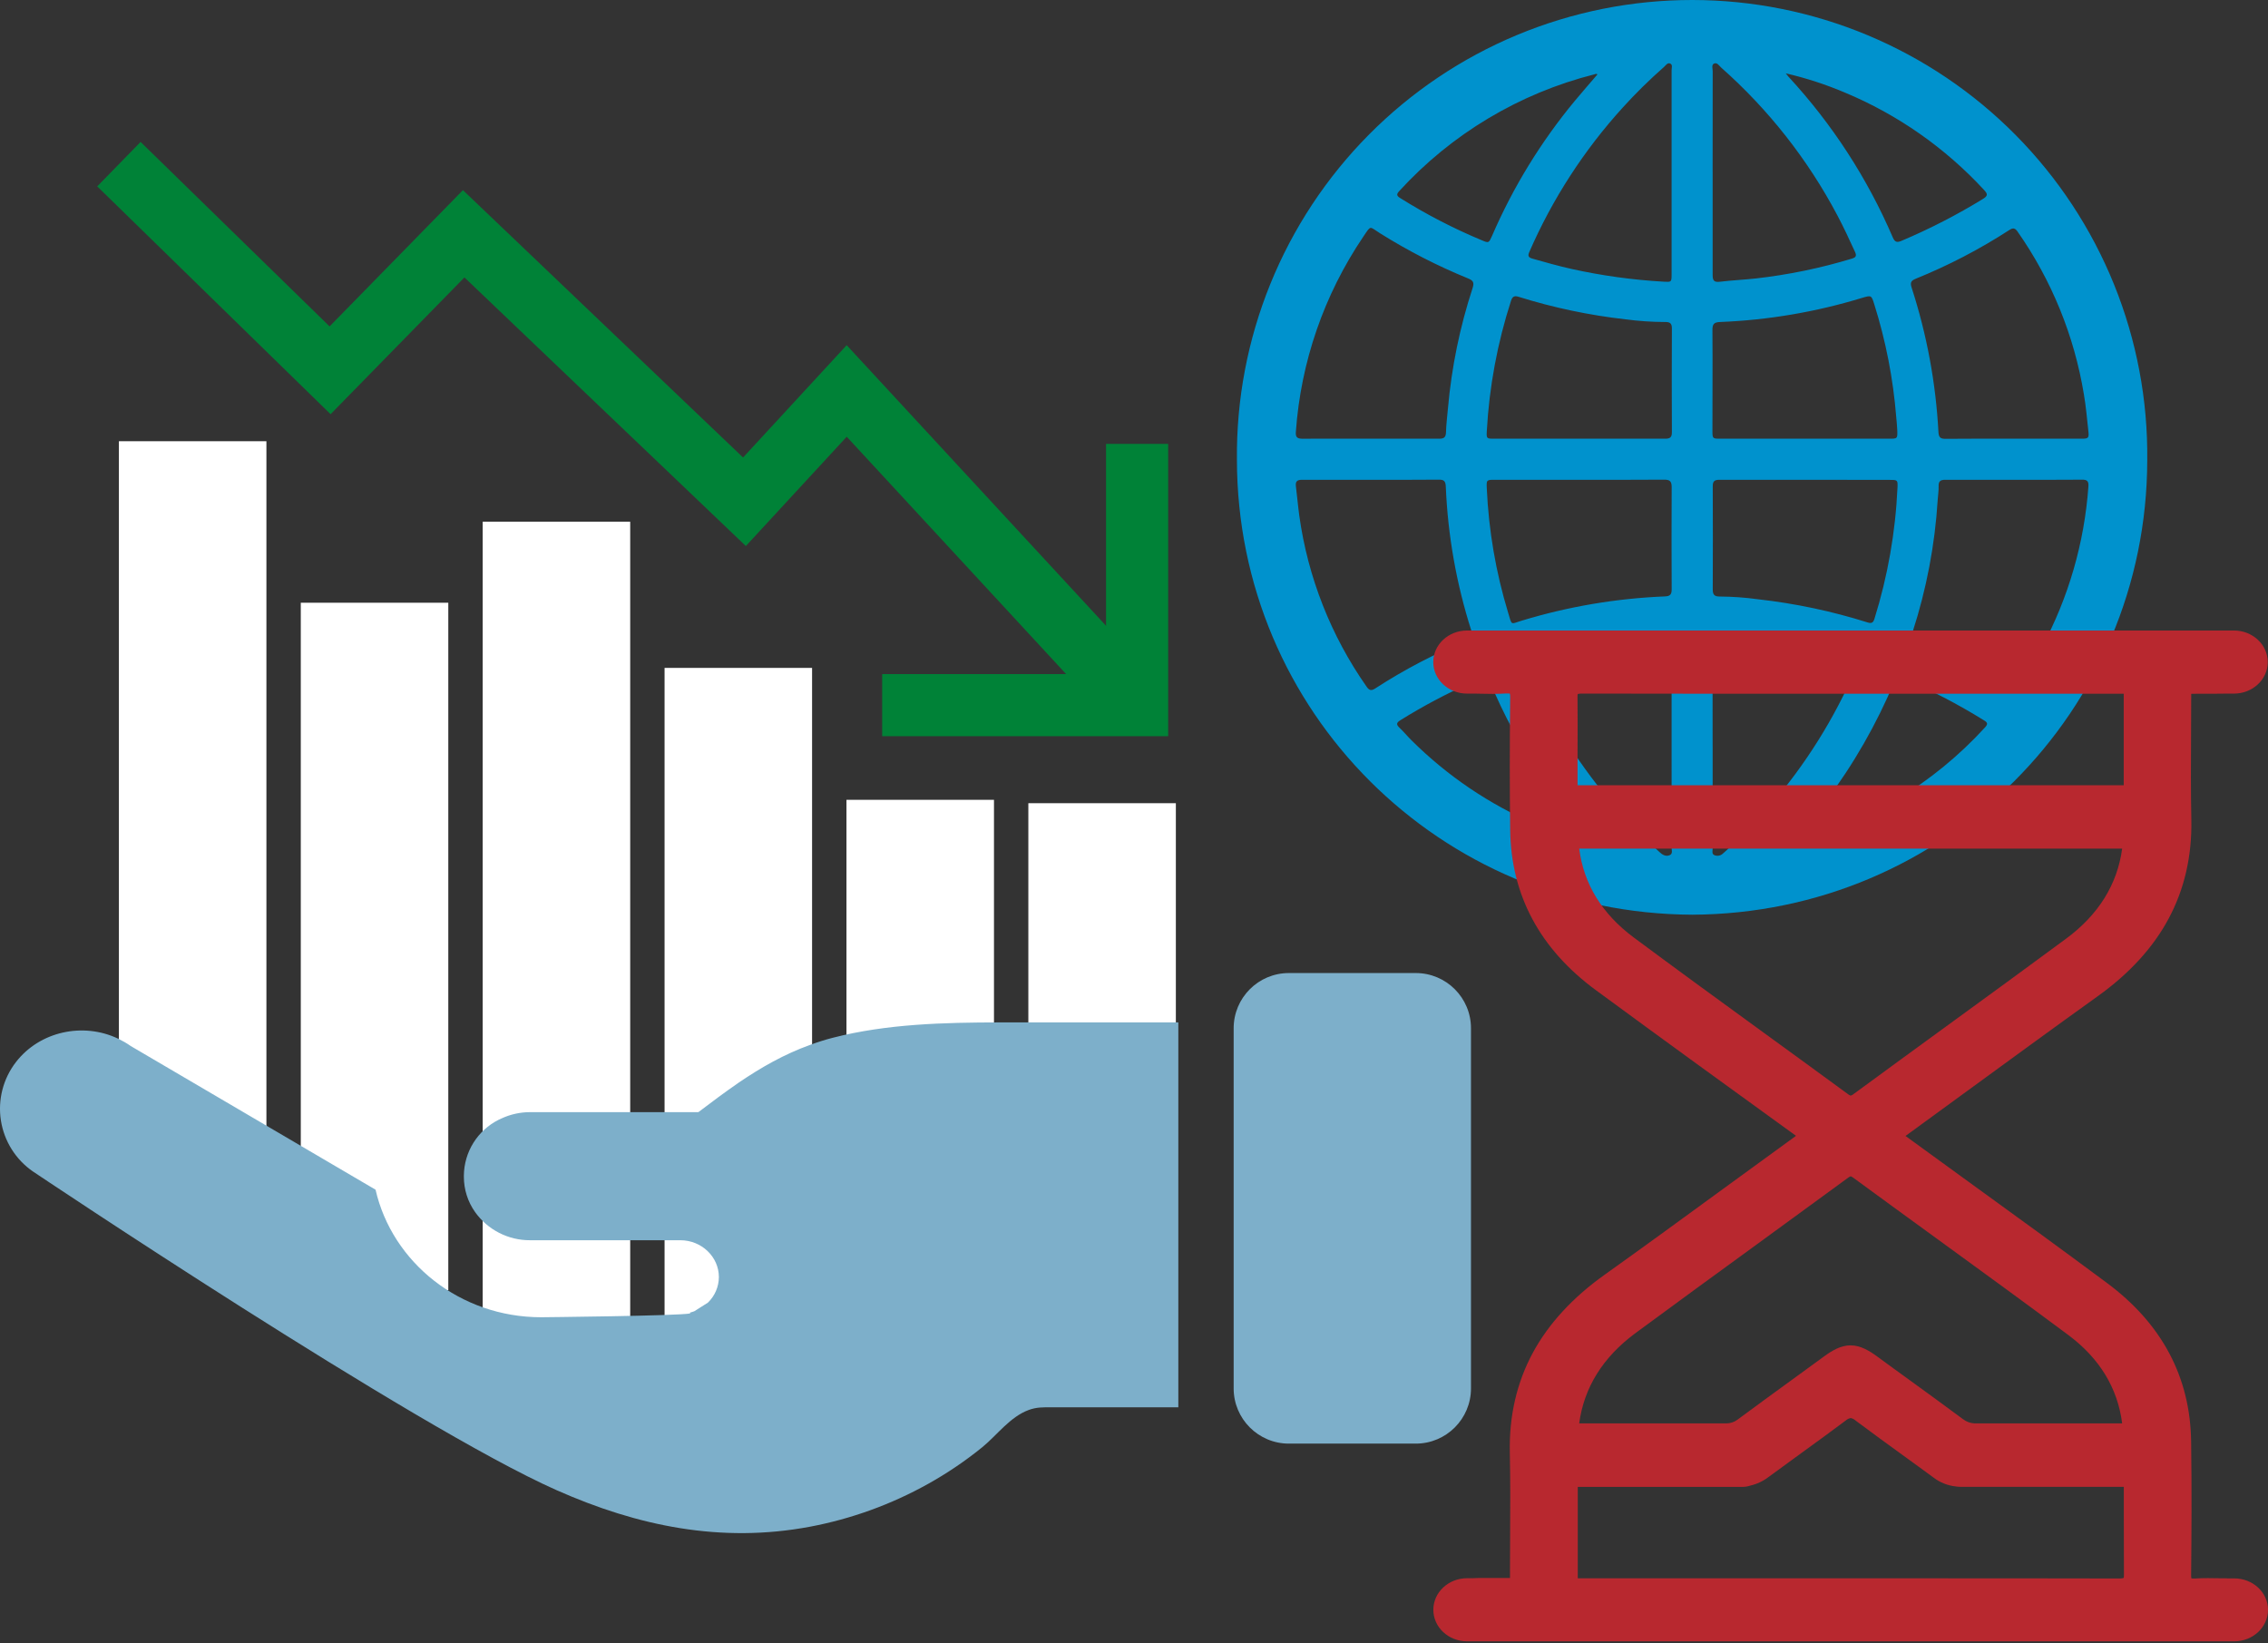
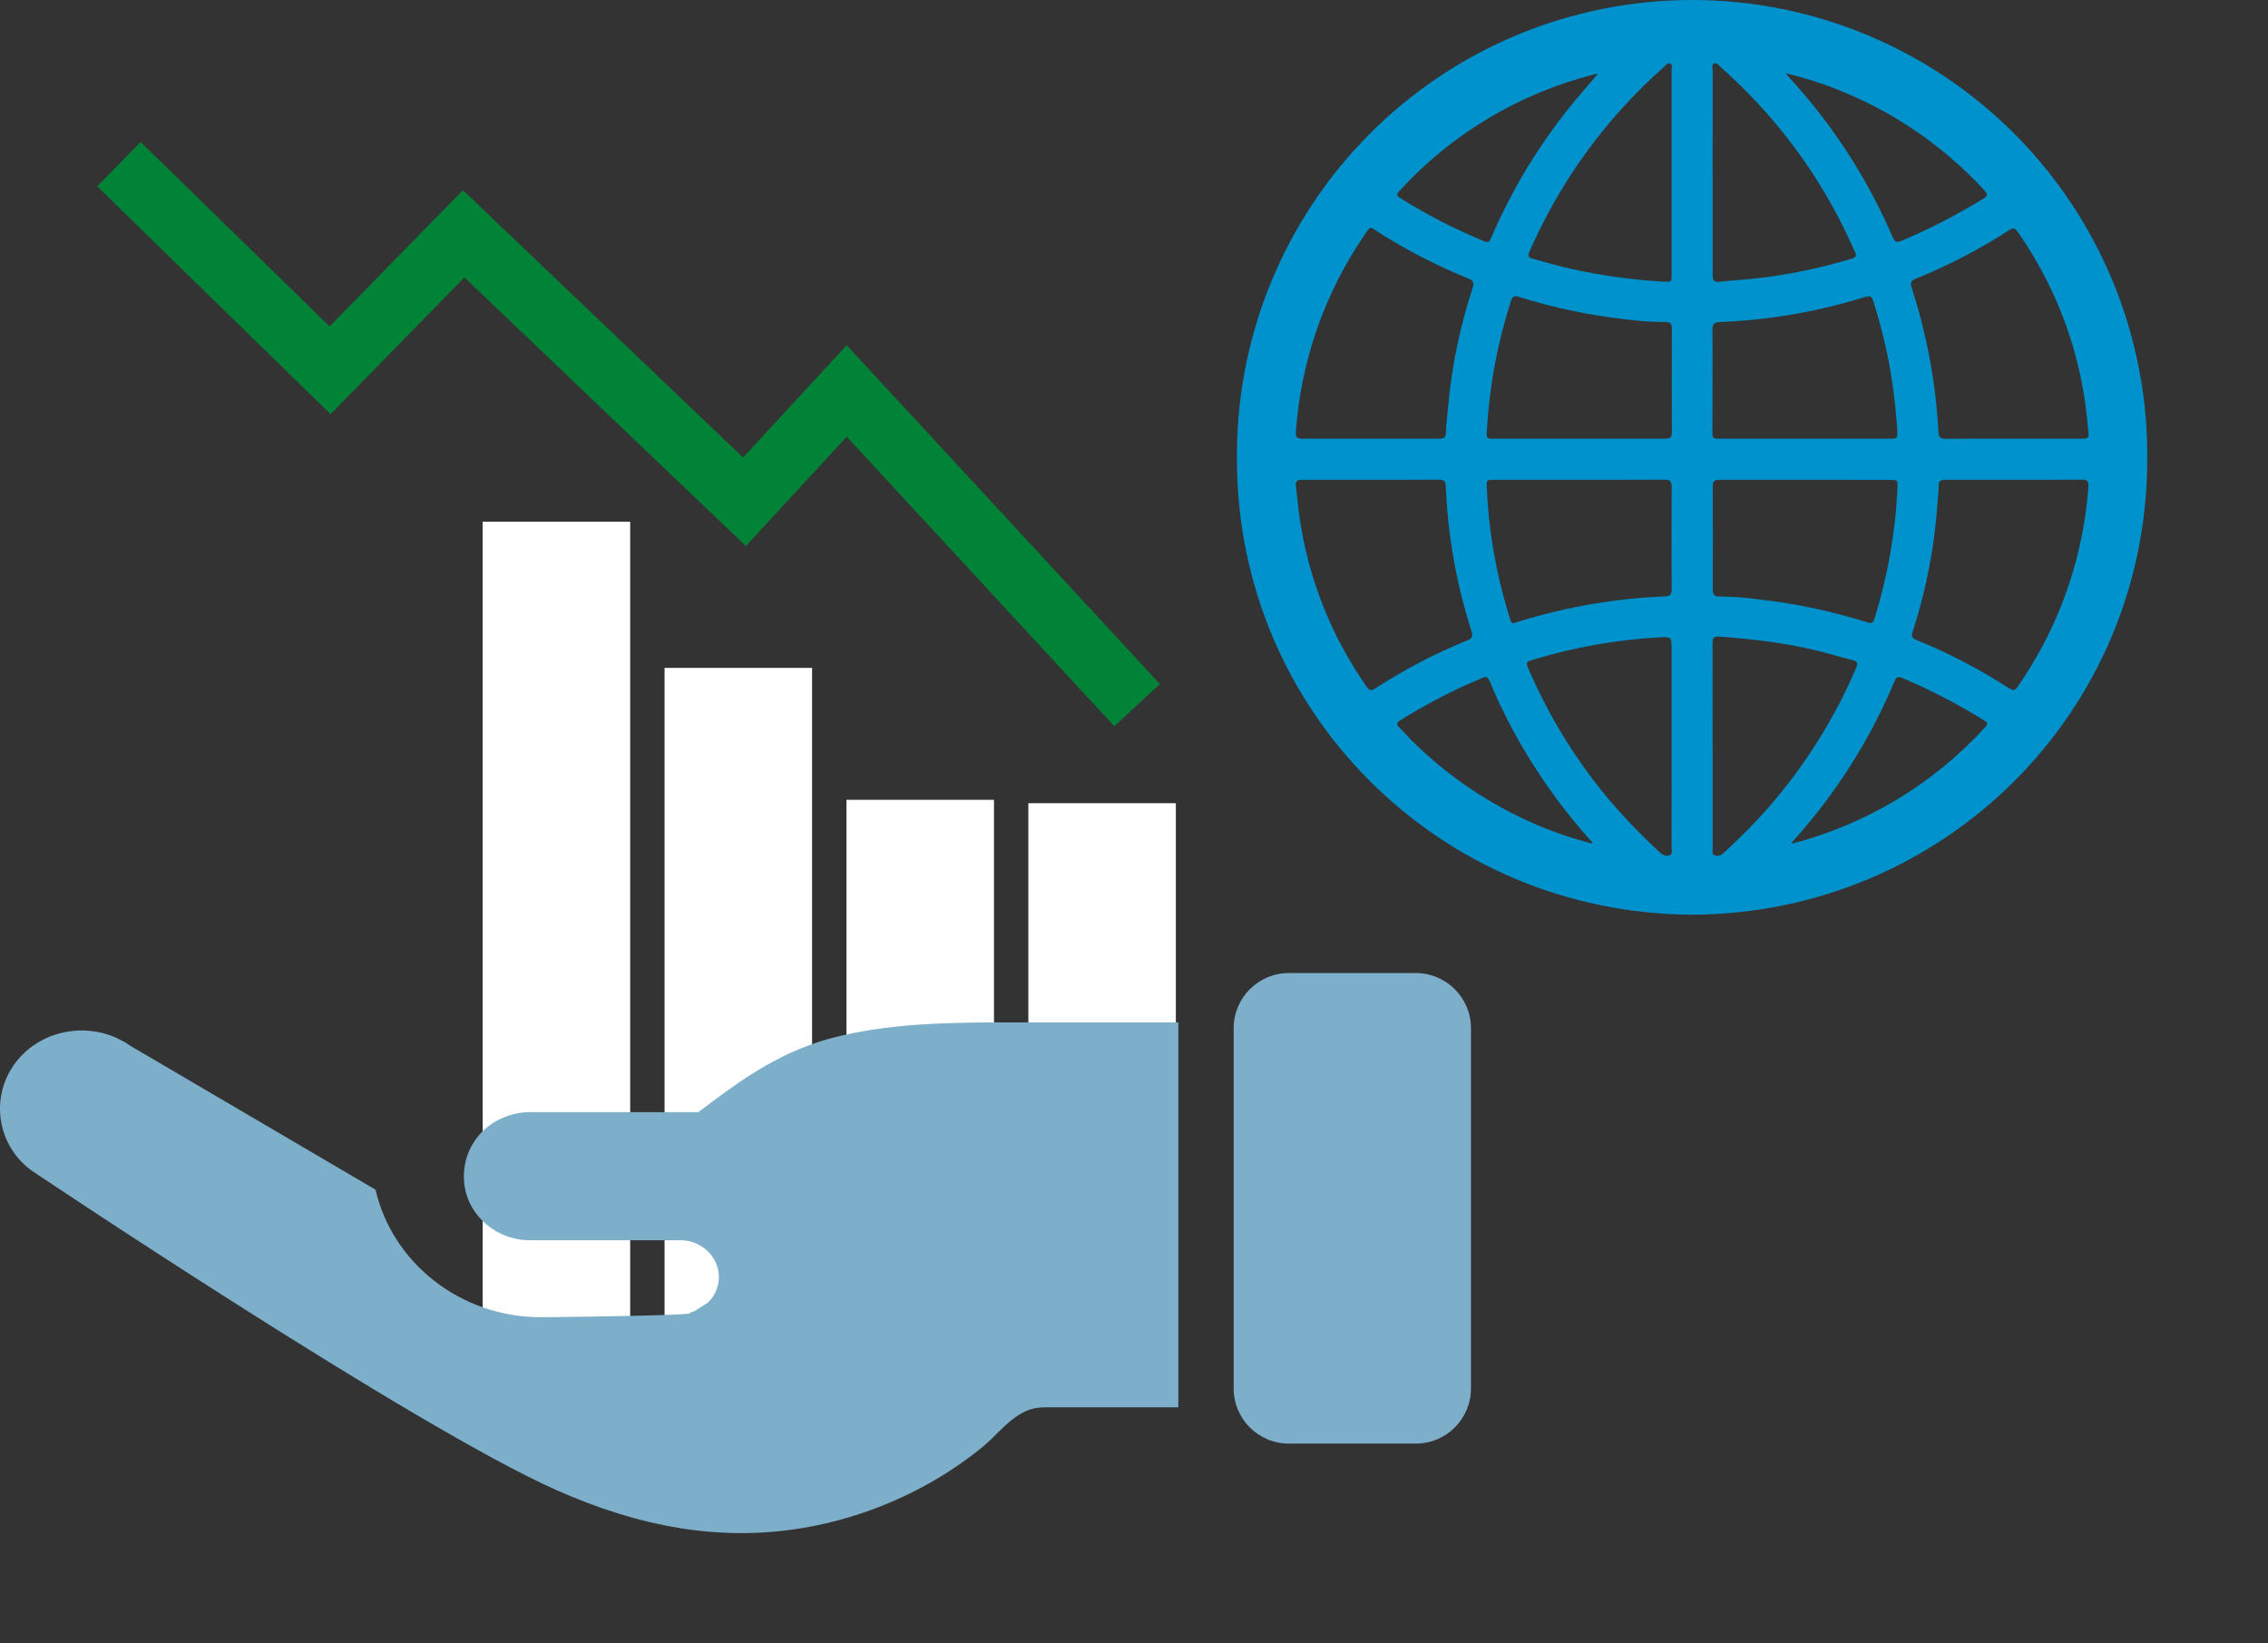
<svg xmlns="http://www.w3.org/2000/svg" width="352" height="255" viewBox="0 0 352 255" fill="none">
  <rect x="0" y="0" width="352" height="255" fill="#333333" stroke="none" />
  <path d="M262.635 141.96C223.495 141.774 192.007 110.457 191.974 71.328C191.884 61.99 193.646 52.728 197.158 44.075C200.67 35.423 205.863 27.553 212.435 20.92C219.008 14.287 226.831 9.023 235.45 5.432C244.07 1.842 253.316 -0.005 262.654 9.435e-06C271.992 0.005 281.236 1.861 289.852 5.461C298.468 9.06 306.285 14.332 312.851 20.972C319.417 27.612 324.601 35.487 328.104 44.143C331.608 52.799 333.36 62.063 333.26 71.401C333.202 110.486 301.739 141.774 262.635 141.96ZM212.667 68.086C216.219 68.086 219.775 68.086 223.327 68.086C224.057 68.086 224.386 67.929 224.422 67.122C224.452 65.859 224.62 64.599 224.729 63.34C225.29 56.999 226.573 50.744 228.555 44.695C228.833 43.841 228.632 43.527 227.847 43.209C223.096 41.269 218.522 38.923 214.175 36.196C212.481 35.137 212.846 34.867 211.557 36.776C205.488 45.759 201.89 56.181 201.123 66.994C201.061 67.779 201.258 68.089 202.116 68.089C205.621 68.064 209.144 68.086 212.667 68.086ZM312.506 68.086H323.071C324.137 68.086 324.239 67.973 324.119 66.896C323.907 64.997 323.754 63.091 323.425 61.2C321.932 52.11 318.411 43.472 313.123 35.929C312.725 35.356 312.392 35.345 311.845 35.703C307.252 38.679 302.387 41.211 297.315 43.264C296.584 43.567 296.438 43.877 296.687 44.633C299.046 51.895 300.446 59.435 300.852 67.06C300.896 67.874 301.152 68.111 301.947 68.104C305.46 68.067 308.983 68.086 312.506 68.086ZM212.838 74.46C209.253 74.46 205.668 74.478 202.079 74.46C201.287 74.46 201.035 74.737 201.13 75.497C201.32 76.997 201.444 78.505 201.649 80.002C202.977 89.564 206.561 98.673 212.105 106.576C212.513 107.171 212.835 107.237 213.444 106.843C217.958 103.911 222.74 101.416 227.726 99.391C228.482 99.085 228.639 98.763 228.384 97.96C226.049 90.681 224.705 83.12 224.39 75.482C224.353 74.657 224.09 74.431 223.294 74.442C219.804 74.478 216.314 74.46 212.82 74.46H212.838ZM312.568 74.46C309.015 74.46 305.46 74.46 301.904 74.46C301.144 74.46 300.856 74.701 300.878 75.468C300.9 76.176 300.779 76.884 300.735 77.593C300.303 84.562 298.993 91.45 296.836 98.092C296.61 98.8 296.8 99.067 297.435 99.322C302.476 101.374 307.311 103.897 311.878 106.857C312.462 107.222 312.772 107.139 313.148 106.587C314.51 104.603 315.768 102.548 316.916 100.432C321.043 92.725 323.5 84.235 324.126 75.515C324.188 74.686 323.933 74.42 323.111 74.445C319.599 74.478 316.076 74.46 312.535 74.46H312.568ZM245.155 74.46H232.071C230.72 74.46 230.695 74.46 230.753 75.778C231.045 82.321 232.156 88.802 234.061 95.069C234.699 97.205 234.389 96.85 236.299 96.288C243.483 94.115 250.915 92.862 258.415 92.561C259.258 92.532 259.452 92.196 259.448 91.444C259.426 86.161 259.419 80.878 259.448 75.596C259.448 74.705 259.174 74.434 258.287 74.442C253.906 74.478 249.522 74.46 245.137 74.46H245.155ZM280.203 74.46C275.757 74.46 271.31 74.46 266.859 74.46C266.129 74.46 265.819 74.665 265.823 75.453C265.847 80.808 265.847 86.151 265.823 91.484C265.823 92.28 266.067 92.579 266.885 92.579C268.882 92.591 270.876 92.734 272.854 93.006C278.623 93.65 284.316 94.853 289.852 96.599C290.466 96.792 290.732 96.65 290.918 96.04C292.98 89.434 294.183 82.589 294.496 75.676C294.544 74.497 294.496 74.478 293.335 74.478L280.203 74.46ZM245.112 68.086C249.558 68.086 254.009 68.086 258.455 68.086C259.207 68.086 259.485 67.859 259.481 67.082C259.454 61.708 259.454 56.334 259.481 50.96C259.481 50.153 259.156 49.967 258.433 49.974C256.387 49.968 254.343 49.83 252.315 49.562C246.668 48.929 241.096 47.755 235.674 46.057C235.006 45.845 234.714 46.057 234.517 46.67C232.401 53.221 231.137 60.018 230.757 66.892C230.691 68.079 230.727 68.086 231.914 68.086H245.112ZM280.159 68.086H293.185C294.496 68.086 294.507 68.086 294.46 66.735C294.434 66.06 294.354 65.384 294.299 64.705C293.823 58.765 292.679 52.898 290.889 47.214C290.447 45.794 290.433 45.805 288.969 46.239C281.818 48.422 274.417 49.678 266.947 49.974C265.98 50.007 265.768 50.339 265.775 51.223C265.812 56.41 265.775 61.602 265.775 66.79C265.775 68.082 265.775 68.086 267.038 68.086H280.159ZM259.437 115.795V100.87C259.437 98.793 259.437 98.818 257.411 98.924C250.87 99.294 244.396 100.438 238.124 102.33C236.762 102.732 236.755 102.736 237.335 104.068C240.457 111.249 244.587 117.948 249.602 123.961C252.082 126.883 254.74 129.648 257.561 132.241C258.017 132.672 258.55 132.972 259.145 132.72C259.675 132.486 259.426 131.891 259.426 131.46C259.445 126.229 259.437 121.019 259.437 115.795ZM265.808 115.758C265.808 121.074 265.808 126.388 265.808 131.701C265.808 132.066 265.644 132.515 266.06 132.709C266.274 132.804 266.511 132.835 266.743 132.798C266.974 132.761 267.19 132.658 267.363 132.501C267.601 132.307 267.831 132.099 268.057 131.887C270.324 129.741 272.544 127.55 274.588 125.188C280.168 118.758 284.718 111.502 288.074 103.678C288.381 102.947 288.297 102.637 287.505 102.44C285.709 101.995 283.938 101.447 282.138 101.005C277.085 99.767 271.941 99.162 266.761 98.793C265.921 98.731 265.79 99.099 265.79 99.815C265.804 105.127 265.804 110.442 265.804 115.758H265.808ZM259.437 26.759C259.437 21.475 259.437 16.191 259.437 10.907C259.437 10.542 259.62 10.063 259.248 9.877C258.809 9.654 258.536 10.147 258.258 10.392C256.003 12.373 253.861 14.481 251.844 16.704C245.826 23.329 240.932 30.893 237.357 39.098C237.087 39.719 237.2 39.96 237.843 40.142C239.865 40.719 241.884 41.285 243.936 41.745C248.64 42.785 253.419 43.444 258.229 43.717C259.379 43.782 259.437 43.793 259.437 42.621C259.442 37.335 259.442 32.047 259.437 26.759ZM265.808 26.66C265.808 32.008 265.808 37.353 265.808 42.702C265.808 43.578 266.064 43.83 266.936 43.724C268.762 43.508 270.627 43.417 272.467 43.22C277.533 42.651 282.536 41.62 287.414 40.139C288.041 39.953 288.188 39.712 287.903 39.091C287.027 37.182 286.147 35.276 285.161 33.418C280.582 24.756 274.477 16.992 267.141 10.498C266.819 10.209 266.498 9.636 266.016 9.87C265.593 10.074 265.815 10.658 265.815 11.071C265.808 16.272 265.804 21.468 265.804 26.66H265.808ZM277.158 11.381C277.407 11.695 277.476 11.794 277.556 11.882C284.348 19.222 289.833 27.672 293.773 36.864C294.087 37.594 294.434 37.667 295.109 37.379C299.494 35.527 303.733 33.346 307.789 30.855C308.519 30.395 308.519 30.125 307.953 29.504C301.921 22.961 294.548 17.798 286.337 14.368C283.369 13.11 280.298 12.111 277.158 11.381ZM247.934 11.542C247.718 11.396 247.569 11.502 247.433 11.542C235.796 14.489 225.278 20.782 217.179 29.643C216.719 30.139 216.73 30.373 217.314 30.738C221.345 33.264 225.577 35.454 229.968 37.284C231.063 37.748 231.063 37.736 231.571 36.601C234.836 29.047 239.159 21.996 244.411 15.66C245.564 14.276 246.754 12.922 247.934 11.542ZM278.009 130.851C278.088 130.875 278.168 130.89 278.25 130.898C289.72 127.898 300.078 121.646 308.077 112.896C308.544 112.392 308.504 112.14 307.931 111.801C303.886 109.286 299.652 107.088 295.266 105.229C294.595 104.944 294.31 105.068 294.029 105.74C291.26 112.365 287.678 118.619 283.365 124.359C281.7 126.594 279.929 128.715 278.009 130.851ZM247.138 130.916C247.138 130.595 246.915 130.489 246.773 130.336C244.051 127.296 241.541 124.072 239.263 120.687C236.078 115.97 233.373 110.947 231.187 105.693C230.921 105.058 230.621 104.908 230.008 105.225C229.395 105.543 228.814 105.729 228.223 105.996C224.468 107.67 220.833 109.601 217.343 111.775C216.716 112.169 216.675 112.439 217.201 112.94C217.851 113.553 218.42 114.254 219.059 114.882C224.615 120.415 231.168 124.846 238.372 127.941C241.209 129.169 244.14 130.164 247.138 130.916Z" fill="#0092CD" />
  <path d="M182.496 124.655H159.602V159.108H182.496V124.655Z" fill="white" />
  <path d="M154.268 124.129H131.374V166.464H154.268V124.129Z" fill="white" />
  <path d="M126.037 103.656H103.143V215.469H126.037V103.656Z" fill="white" />
  <path d="M97.808 80.969H74.914V213.943H97.808V80.969Z" fill="white" />
-   <path d="M69.577 93.543H46.683V200.223H69.577V93.543Z" fill="white" />
-   <path d="M41.348 68.476H18.454V184.777H41.348V68.476Z" fill="white" />
  <path d="M129.224 161.065C128.019 161.375 126.865 161.744 125.745 162.16C121.678 163.62 118.111 165.672 114.679 168.001C112.562 169.462 110.495 171.002 108.389 172.601H82.26C80.735 172.603 79.229 172.935 77.846 173.576C77.685 173.649 77.521 173.719 77.364 173.799C75.766 174.609 74.421 175.841 73.474 177.362C72.527 178.883 72.015 180.634 71.994 182.426V182.641C71.994 184.603 72.604 186.517 73.739 188.117C74.706 189.473 75.985 190.577 77.468 191.336C78.951 192.096 80.594 192.488 82.26 192.48H105.596C108.882 192.48 111.572 195.054 111.572 198.197C111.567 198.939 111.414 199.672 111.121 200.354C110.828 201.036 110.402 201.652 109.867 202.166L107.753 203.506C107.529 203.592 107.3 203.665 107.067 203.725L107.133 203.838C105.307 204.225 83.987 204.433 83.987 204.433C71.409 204.433 60.87 195.941 58.288 184.638L20.28 162.335L20.225 162.295C19.646 161.893 19.035 161.538 18.4 161.233C18.366 161.213 18.331 161.196 18.294 161.182C12.909 158.626 6.177 160.043 2.475 164.833C1.491 166.104 0.776 167.563 0.375 169.12C-0.027 170.677 -0.107 172.299 0.14 173.888C0.387 175.477 0.955 176.998 1.809 178.36C2.664 179.722 3.787 180.896 5.111 181.809C5.111 181.809 64.195 221.438 86.392 231.274C98.962 236.848 111.908 239.535 125.719 236.94C132.132 235.728 138.308 233.491 144.01 230.313C146.959 228.671 149.763 226.778 152.388 224.655C154.743 222.749 156.733 219.89 159.69 218.813C160.232 218.618 160.798 218.496 161.373 218.448C161.694 218.423 162.023 218.415 162.348 218.405H182.88V158.674H155.185C146.51 158.685 137.617 158.9 129.224 161.065Z" fill="#7DAFCA" />
  <path d="M219.731 151.014H200.035C195.303 151.014 191.467 154.85 191.467 159.583V215.477C191.467 220.209 195.303 224.045 200.035 224.045H219.731C224.464 224.045 228.3 220.209 228.3 215.477V159.583C228.3 154.85 224.464 151.014 219.731 151.014Z" fill="#7DAFCA" />
  <path d="M172.943 112.706L131.415 67.779L115.76 84.744L72.082 43.056L51.309 64.282L15.089 28.924L21.821 22.027L51.152 50.657L71.848 29.511L115.326 71.003L131.407 53.57L180.022 106.164L172.943 112.706Z" fill="#008237" />
-   <path d="M181.303 114.254H136.916V104.616H171.661V68.889H181.303V114.254Z" fill="#008237" />
-   <path d="M346.75 244.96H345.655C345.567 244.949 345.478 244.943 345.388 244.942H344.432C343.859 244.942 343.267 244.92 342.68 244.92C341.927 244.92 341.303 244.938 340.708 244.979H340.281C340.224 244.978 340.168 244.97 340.113 244.957C340.077 244.783 340.062 244.605 340.069 244.427C340.128 238.312 340.175 231.076 340.069 223.745C339.945 213.713 335.524 205.407 326.926 199.051C319.811 193.769 312.535 188.475 305.459 183.36C302.291 181.06 299.012 178.684 295.796 176.34L295.737 176.3L295.821 176.241L304.653 169.797C311.509 164.789 318.599 159.615 325.616 154.581C330.489 151.087 334.18 147.053 336.568 142.584C339.029 138.006 340.219 132.829 340.102 127.203C340.011 122.866 340.036 118.441 340.058 114.174C340.058 112.297 340.076 110.359 340.08 108.453C340.08 108.186 340.08 107.898 340.08 107.682C340.35 107.682 340.737 107.682 341.117 107.664H343.735C344.465 107.664 345.031 107.664 345.56 107.646C345.613 107.651 345.667 107.651 345.721 107.646H346.721C349.612 107.646 351.96 105.455 351.96 102.75C351.96 100.045 349.612 97.855 346.721 97.855H227.686C224.798 97.855 222.447 100.045 222.447 102.75C222.447 105.455 224.798 107.646 227.686 107.646H228.781C228.848 107.651 228.915 107.651 228.982 107.646L229.88 107.664C230.468 107.664 231.078 107.69 231.68 107.69C232.41 107.69 233.009 107.672 233.59 107.631H234.203L234.338 107.653C234.38 107.849 234.396 108.049 234.385 108.248C234.301 115.846 234.298 122.563 234.385 128.788C234.502 138.897 238.985 147.279 247.715 153.694C258.134 161.36 268.612 168.939 278.746 176.278L278.706 176.307C274.913 179.052 271.072 181.856 267.356 184.569C261.361 188.95 255.162 193.469 249.014 197.854C244.078 201.377 240.34 205.44 237.908 209.931C235.408 214.549 234.203 219.77 234.327 225.45C234.422 229.74 234.4 234.11 234.374 238.341C234.374 240.211 234.353 242.149 234.353 244.055C234.353 244.347 234.353 244.661 234.353 244.895C234.071 244.895 233.652 244.895 233.257 244.895H233.122H231.848H230.545C229.767 244.895 229.125 244.895 228.537 244.935H227.697C224.809 244.935 222.458 247.125 222.458 249.834C222.458 252.543 224.809 254.73 227.697 254.73H346.761C349.653 254.73 352 252.539 352 249.834C352 247.129 349.642 244.96 346.75 244.96ZM244.834 108.139C244.828 107.994 244.839 107.85 244.867 107.708C245.106 107.654 245.352 107.632 245.597 107.642H245.619C251.906 107.661 267.381 107.668 292.934 107.668H328.598C328.963 107.668 329.329 107.668 329.61 107.668C329.61 107.898 329.61 108.205 329.61 108.486C329.61 110.497 329.61 112.545 329.61 114.52C329.61 116.93 329.61 119.409 329.61 121.866H244.841C244.841 120.212 244.841 118.551 244.841 116.934C244.856 114.06 244.863 111.078 244.834 108.139ZM329.365 131.705C328.613 137.272 325.685 141.975 320.654 145.687C314.583 150.171 308.373 154.694 302.367 159.064C297.563 162.565 292.594 166.183 287.724 169.761C287.584 169.886 287.418 169.98 287.238 170.035C287.238 170.035 287.1 170.035 286.694 169.721C282.423 166.588 278.071 163.423 273.858 160.364C267.173 155.501 260.259 150.474 253.523 145.465C248.631 141.814 245.802 137.203 245.097 131.705H329.365ZM287.235 182.553C287.396 182.614 287.545 182.702 287.676 182.813C291.977 185.967 296.362 189.154 300.6 192.235C307.299 197.105 314.225 202.14 320.968 207.16C325.846 210.785 328.668 215.407 329.365 220.909H306.485C305.823 220.881 305.186 220.651 304.66 220.248C301.86 218.167 298.99 216.086 296.216 214.071C294.609 212.903 292.93 211.698 291.32 210.504C290.166 209.661 288.764 208.799 287.216 208.795C285.668 208.792 284.277 209.653 283.131 210.489C281.448 211.72 279.736 212.968 278.075 214.173C275.315 216.181 272.46 218.255 269.678 220.317C269.166 220.704 268.541 220.912 267.9 220.909H266.337C263.526 220.909 258.547 220.909 256.78 220.909H256.747H245.093C245.845 215.33 248.781 210.621 253.833 206.893C260.04 202.312 266.392 197.69 272.529 193.221C277.202 189.818 282.021 186.285 286.767 182.827C286.907 182.71 287.065 182.618 287.235 182.553ZM274.512 229.207C276.216 227.948 277.962 226.681 279.652 225.454C281.901 223.826 284.223 222.139 286.483 220.445C286.696 220.258 286.956 220.132 287.235 220.08C287.507 220.131 287.76 220.257 287.965 220.445C290.462 222.318 293.032 224.18 295.515 225.983C297.011 227.079 298.556 228.174 300.064 229.295C301.075 230.077 302.285 230.561 303.557 230.693C303.772 230.73 303.989 230.748 304.207 230.748H329.621C329.621 232.299 329.621 233.862 329.621 235.381C329.621 238.323 329.621 241.368 329.642 244.365C329.653 244.546 329.637 244.726 329.595 244.902C329.346 244.965 329.089 244.989 328.832 244.975H328.806C322.6 244.953 307.526 244.946 282.751 244.946H246.006C245.586 244.946 245.159 244.946 244.874 244.946C244.874 244.712 244.874 244.394 244.874 244.099C244.874 242.073 244.874 240.014 244.874 238.024C244.874 235.643 244.874 233.194 244.874 230.762H270.43C270.836 230.761 271.238 230.696 271.624 230.569C272.673 230.328 273.658 229.863 274.512 229.207Z" fill="#B8282F" />
</svg>